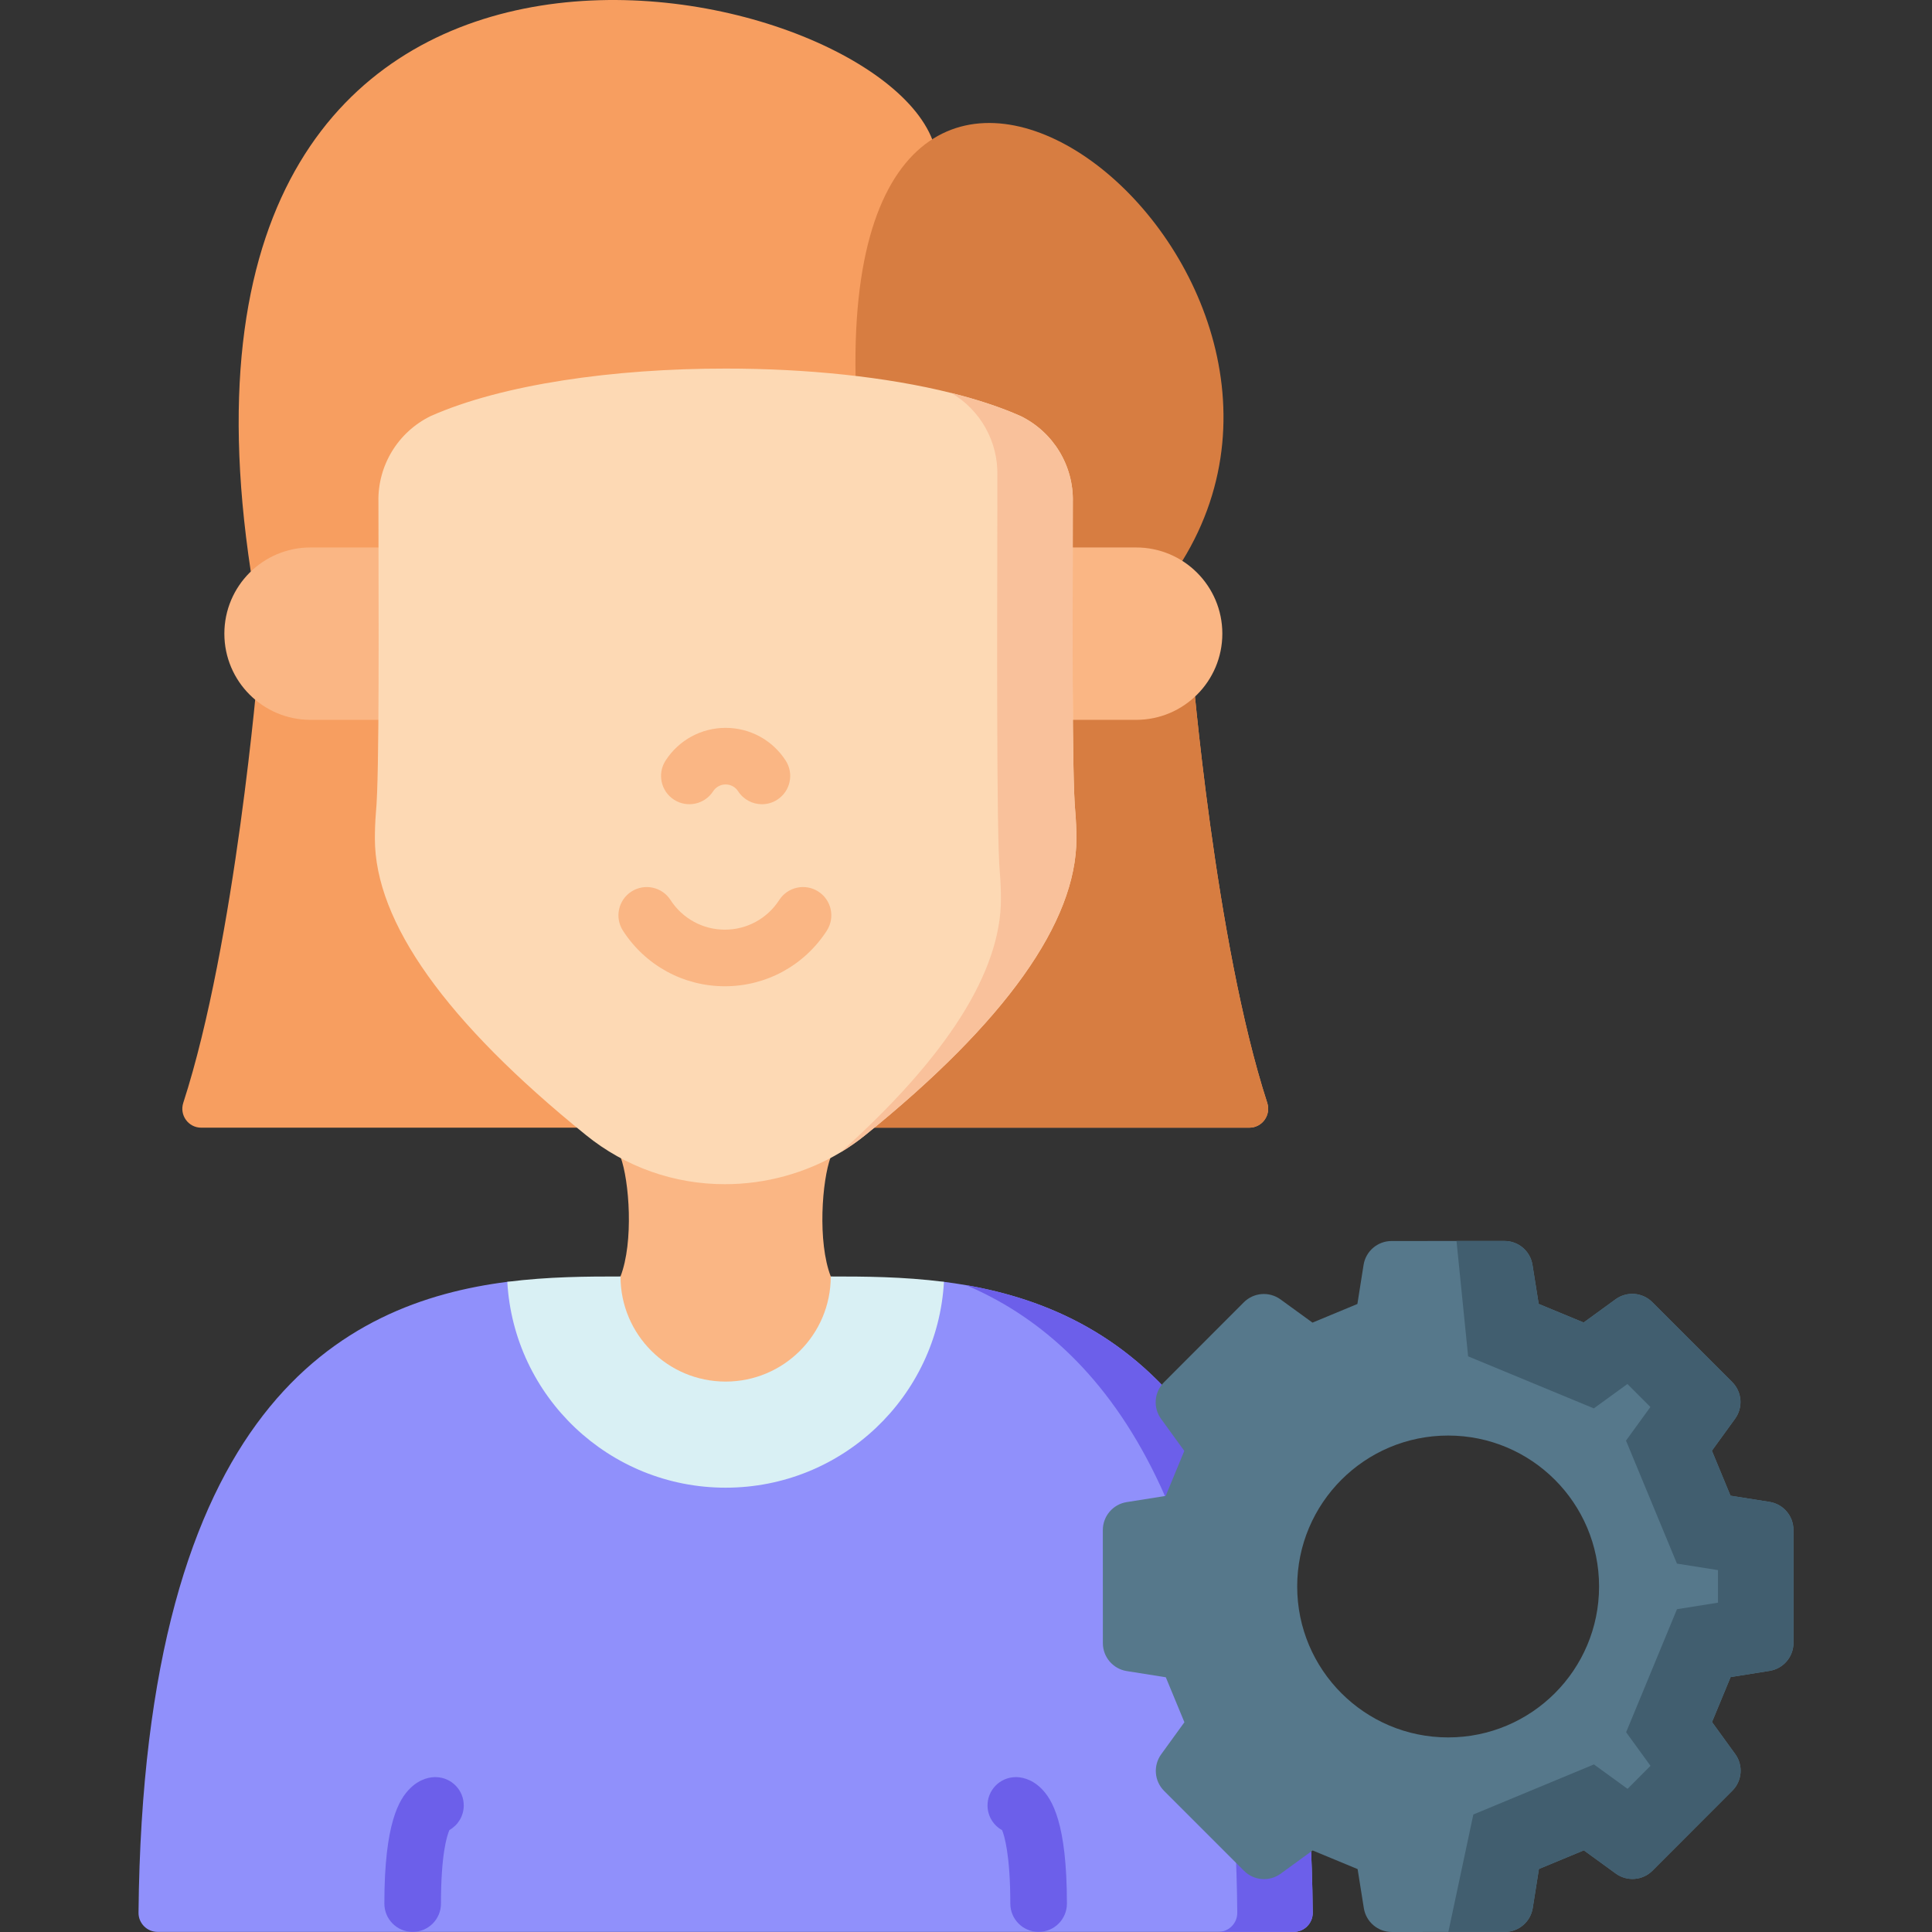
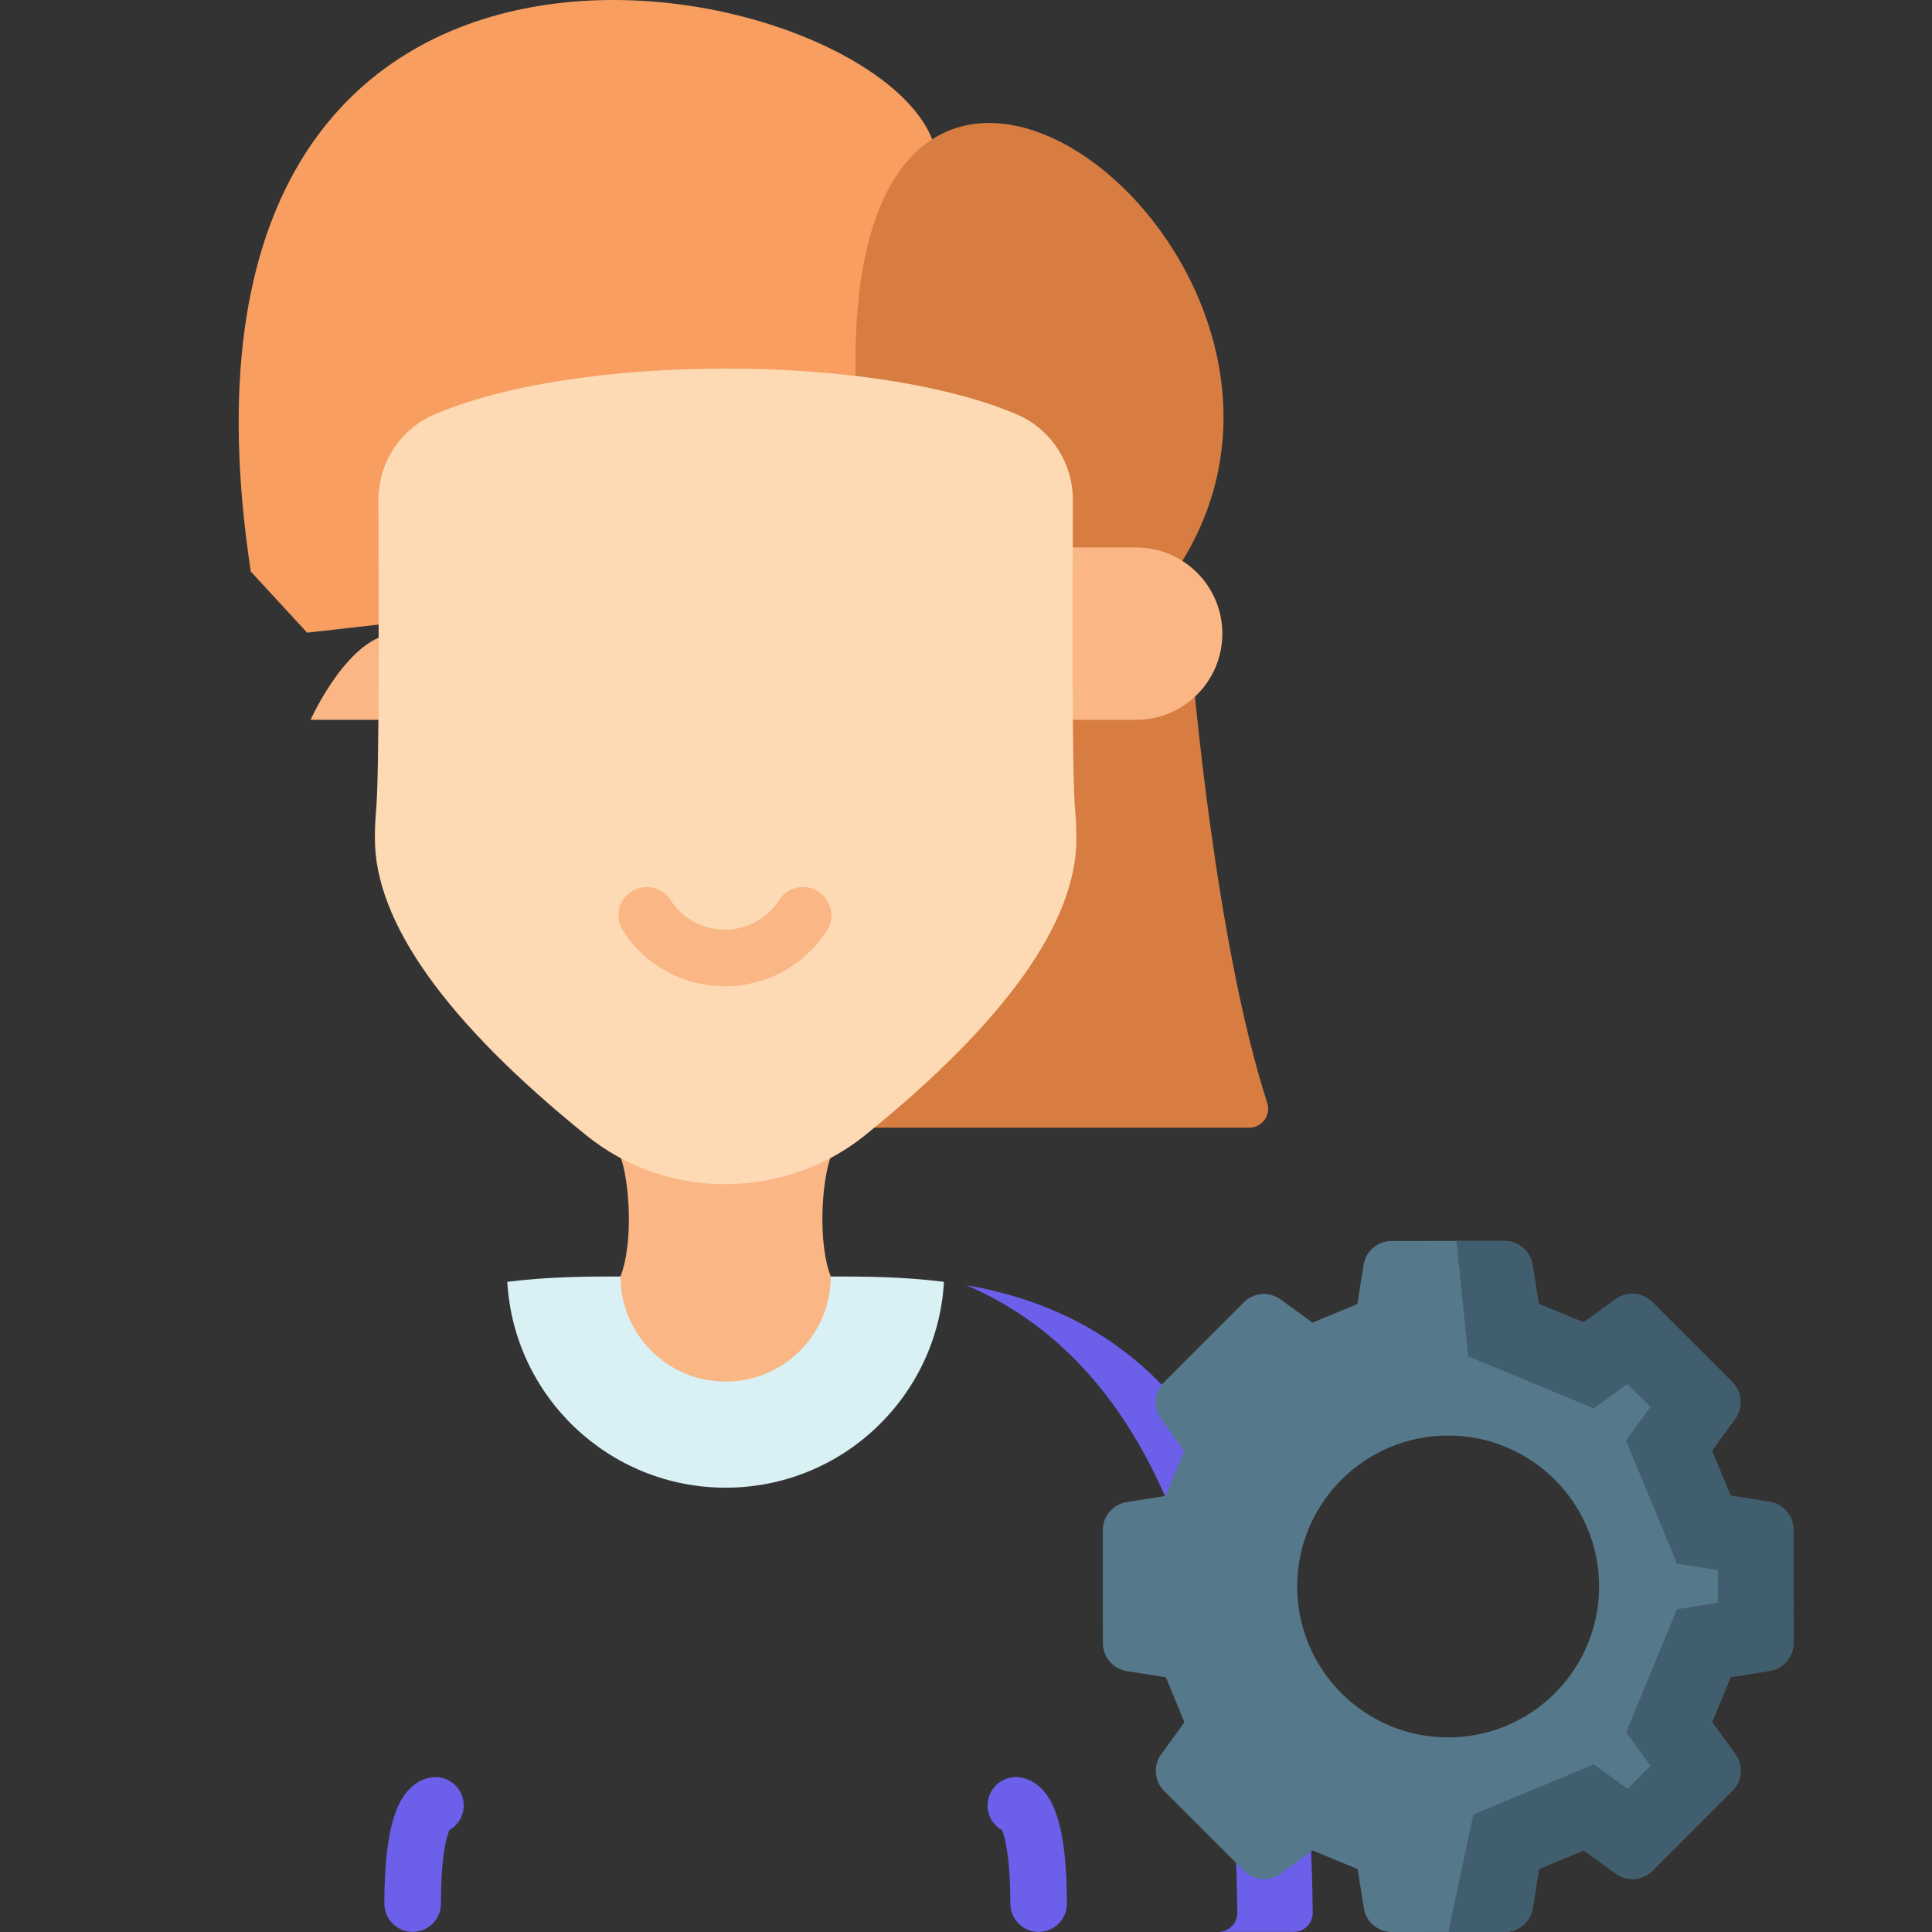
<svg xmlns="http://www.w3.org/2000/svg" id="Layer_1" enable-background="new 0 0 512 512" height="512" viewBox="0 0 512 512" width="512">
  <rect x="0" y="0" width="512" height="512" fill="#333333" stroke="none" />
  <g>
    <g>
-       <path d="m256.03 340.58c-1.97-.34-3.93-.63-5.87-.88h-115.72c-43.5 5.569-96.43 32.904-97.73 167.171-.03 2.8 2.24 5.099 5.04 5.099h301.1c2.8 0 5.07-2.3 5.04-5.099-1.239-128.277-49.61-158.952-91.86-166.291z" fill="#9090fb" />
      <path d="m347.891 506.871c.03 2.8-2.24 5.099-5.04 5.099h-20c2.8 0 5.07-2.3 5.04-5.099-1.05-108.281-35.68-150.914-71.86-166.291 42.249 7.339 90.62 38.014 91.86 166.291z" fill="#6c5fea" />
      <path d="m250.161 339.7c-1.73 30.415-26.97 54.551-57.86 54.551s-56.13-24.136-57.86-54.551c10.92-1.39 21.24-1.42 30-1.42h55.72c8.76 0 19.08.031 30 1.42z" fill="#d9f0f4" />
-       <path d="m331.071 298.847h-277.75c-3.41 0-5.81-3.339-4.75-6.589 13.84-42.653 19.86-115.37 19.86-115.37h247.53s6.02 72.717 19.87 115.37c1.05 3.25-1.34 6.589-4.76 6.589z" fill="#f79e60" />
      <path d="m331.071 298.847h-138.771v-121.959h123.66s6.02 72.717 19.87 115.37c1.051 3.25-1.339 6.589-4.759 6.589z" fill="#d77d41" />
      <path d="m66.46 151.468 14.935 16.198 161.934-18.345 3.807-112.174c-17.591-46.099-210.96-84.947-180.676 114.321z" fill="#f79e60" />
      <path d="m313.285 148.718c50.32-81.421-89.183-187.612-86.547-48.969v65.178h72.102z" fill="#d77d41" />
      <g>
        <g fill="#fab684">
          <path d="m273.75 190.767h27.337c12.616 0 22.844-10.227 22.844-22.842s-10.228-22.842-22.844-22.842h-19.448z" />
-           <path d="m109.638 190.767h-27.337c-12.616 0-22.844-10.227-22.844-22.842s10.228-22.842 22.844-22.842h19.448z" />
+           <path d="m109.638 190.767h-27.337s10.228-22.842 22.844-22.842h19.448z" />
        </g>
        <path d="m220.159 306.569c-2.331 6.318-3.534 22.524 0 31.703 0 15.387-12.473 27.861-27.859 27.861s-27.859-12.474-27.859-27.861c3.534-9.179 2.331-25.385 0-31.703z" fill="#fab684" />
        <path d="m285.259 222.255c0 22.116-18.81 48.532-55.93 78.536-2.08 1.69-4.29 3.229-6.59 4.609-9.18 5.499-19.91 8.439-30.64 8.419-13.42.03-26.43-4.579-36.83-13.028-37.11-30.005-55.92-56.42-55.92-78.536 0-2.35.09-4.699.28-7.009.96-9.648.68-53.701.66-82.146v-.03c-.25-9.638 5.15-18.547 13.82-22.796 18.94-8.419 48.55-12.618 78.19-12.598 21.27-.01 42.52 2.14 59.83 6.479 6.81 1.7 13.02 3.739 18.37 6.119 8.66 4.249 14.06 13.158 13.81 22.796v.03c-.02 28.445-.29 72.498.66 82.146.19 2.31.29 4.659.29 7.009z" fill="#fdd9b4" />
-         <path d="m285.259 222.255c0 22.116-18.81 48.532-55.93 78.536-2.08 1.69-4.29 3.229-6.59 4.609 28.24-25.346 42.52-47.882 42.52-67.148 0-2.35-.1-4.699-.29-7.009-.95-9.648-.68-69.698-.66-98.143v-7.029c.23-9.018-4.48-17.397-12.18-21.916 6.81 1.7 13.02 3.739 18.37 6.119 8.66 4.249 14.06 13.158 13.81 22.796v.03c-.02 28.445-.29 72.498.66 82.146.19 2.31.29 4.659.29 7.009z" fill="#f9c19b" />
        <g>
-           <path d="m178.62 211.928c3.479 2.245 8.122 1.247 10.369-2.233.731-1.134 1.97-1.81 3.312-1.81s2.581.677 3.312 1.81c1.435 2.222 3.846 3.433 6.308 3.433 1.394 0 2.803-.388 4.061-1.199 3.48-2.246 4.48-6.888 2.233-10.367-3.507-5.431-9.456-8.673-15.915-8.673-6.458 0-12.407 3.243-15.914 8.673-2.246 3.478-1.246 8.12 2.234 10.366z" fill="#fab684" />
-         </g>
+           </g>
      </g>
      <g fill="#6c5fea">
        <path d="m115.532 470.958c-1.376-.044-4.147.322-6.818 2.947-2.942 2.889-6.854 9.202-6.854 30.567 0 4.141 3.357 7.499 7.5 7.499s7.5-3.357 7.5-7.499c0-13.045 1.568-17.975 2.247-19.498 2.223-1.267 3.74-3.641 3.79-6.384.074-4.141-3.223-7.558-7.365-7.632z" />
        <path d="m275.889 473.904c-2.67-2.622-5.438-2.979-6.818-2.946-4.142.074-7.438 3.492-7.364 7.632.05 2.774 1.601 5.169 3.864 6.425.563 1.37 2.172 6.452 2.172 19.457 0 4.141 3.357 7.499 7.5 7.499s7.5-3.357 7.5-7.499c-.001-21.367-3.912-27.679-6.854-30.568z" />
      </g>
    </g>
    <g>
      <path d="m475.28 405.416c0-3.68-2.69-6.82-6.33-7.4l-10.35-1.64-4.93-11.919 6.15-8.49c2.16-2.99 1.84-7.1-.77-9.709l-21.18-21.179c-2.61-2.61-6.73-2.93-9.72-.76l-8.47 6.16-11.91-4.93-1.65-10.359c-.58-3.64-3.72-6.32-7.4-6.32h-12.73l-17.22.01c-3.69.01-6.83 2.69-7.41 6.33l-1.64 10.359-11.9 4.94-8.48-6.16c-2.99-2.16-7.1-1.84-9.71.77l-21.17 21.199c-2.61 2.61-2.93 6.72-.76 9.709l6.15 8.48-4.93 11.929-10.34 1.64c-3.64.58-6.32 3.72-6.32 7.41l.01 29.968c0 3.68 2.69 6.82 6.33 7.4l10.35 1.64 4.93 11.919-6.15 8.49c-2.16 2.99-1.84 7.1.77 9.709l21.18 21.179c2.61 2.61 6.73 2.93 9.71.76l8.47-6.16 11.92 4.94 1.65 10.349c.58 3.64 3.72 6.32 7.4 6.32h.01l14.99-.01h14.95c3.69-.01 6.83-2.69 7.41-6.33l1.64-10.359 11.9-4.94 8.48 6.16c2.99 2.16 7.11 1.84 9.71-.77l21.17-21.199c2.61-2.61 2.93-6.72.76-9.709l-6.15-8.479 4.93-11.919 10.34-1.65c3.64-.58 6.32-3.72 6.32-7.41zm-91.51 55.017c-22.09 0-40-17.909-40-39.998s17.91-39.998 40-39.998c22.1 0 40 17.909 40 39.998s-17.9 39.998-40 39.998z" fill="#56788b" />
      <path d="m475.289 435.384c0 3.69-2.68 6.83-6.32 7.41l-10.34 1.65-4.93 11.919 6.15 8.48c2.17 2.99 1.85 7.1-.76 9.709l-21.17 21.199c-2.6 2.61-6.72 2.93-9.71.77l-8.48-6.16-11.9 4.94-1.64 10.359c-.58 3.64-3.72 6.32-7.41 6.33h-14.95l6.62-31.128 31.96-13.269 8.91 6.47 6.08-6.1-6.46-8.9 13.48-32.608 10.87-1.73-.01-8.63-10.87-1.72-13.5-32.598 6.46-8.91-6.09-6.09-8.9 6.46-33.31-13.789-3.08-30.578h12.73c3.68 0 6.82 2.68 7.4 6.32l1.65 10.359 11.91 4.93 8.47-6.16c2.99-2.17 7.11-1.85 9.72.76l21.18 21.179c2.61 2.61 2.93 6.72.77 9.709l-6.15 8.49 4.93 11.919 10.35 1.64c3.64.58 6.33 3.72 6.33 7.4z" fill="#415e6f" />
    </g>
    <g>
      <path d="m216.876 236.277c-3.482-2.247-8.123-1.247-10.369 2.233-3.177 4.922-8.563 7.861-14.406 7.861s-11.229-2.939-14.407-7.861c-2.247-3.479-6.89-4.479-10.369-2.233-3.48 2.246-4.479 6.888-2.233 10.368 5.953 9.22 16.049 14.725 27.008 14.725s21.056-5.505 27.009-14.725c2.247-3.48 1.247-8.122-2.233-10.368z" fill="#fab684" />
    </g>
  </g>
</svg>